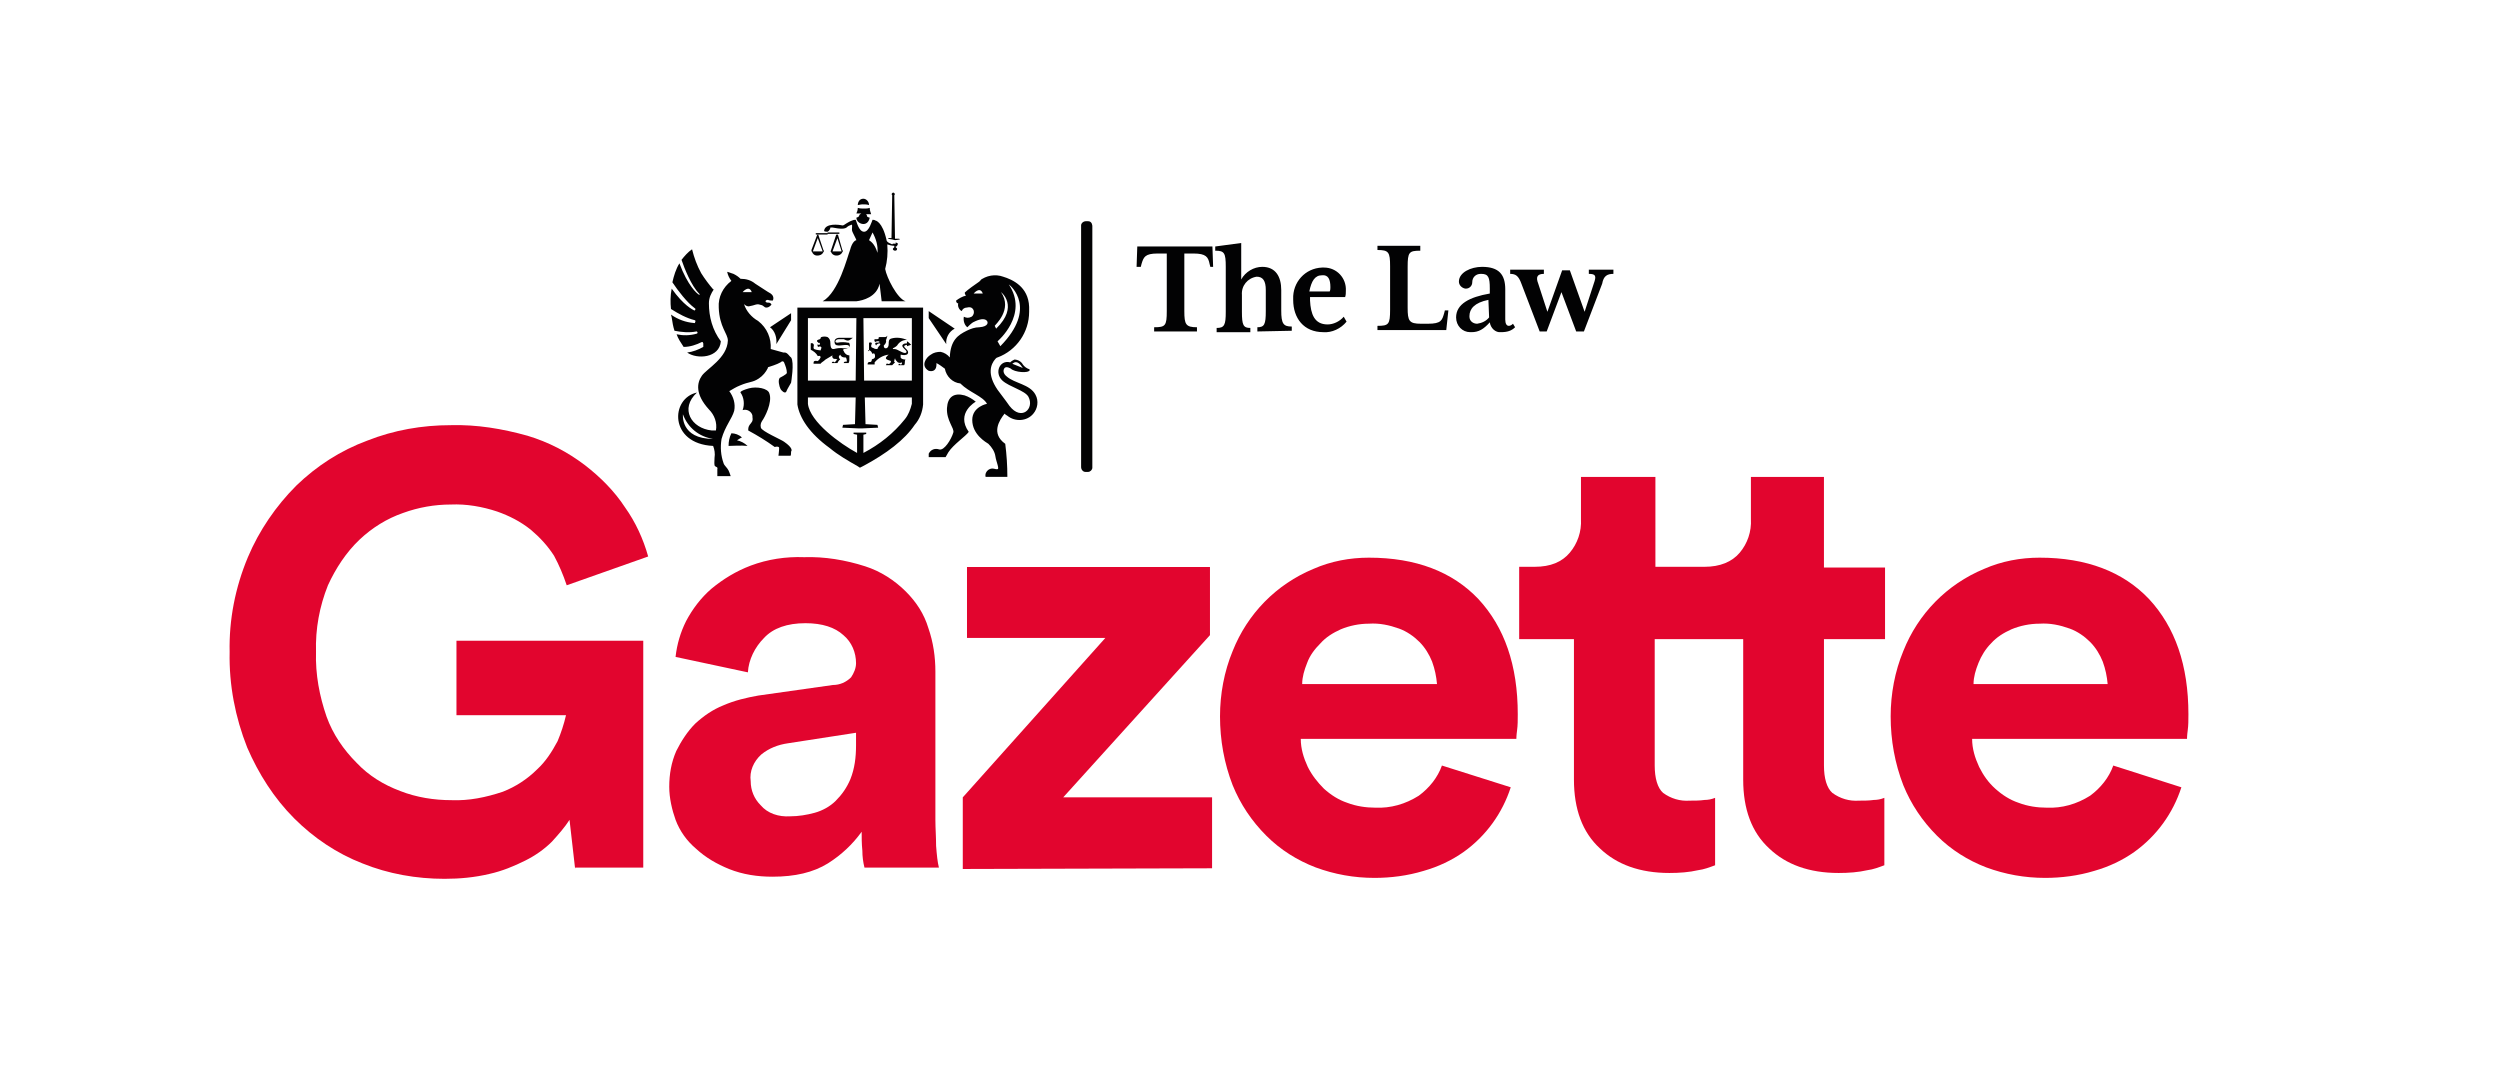
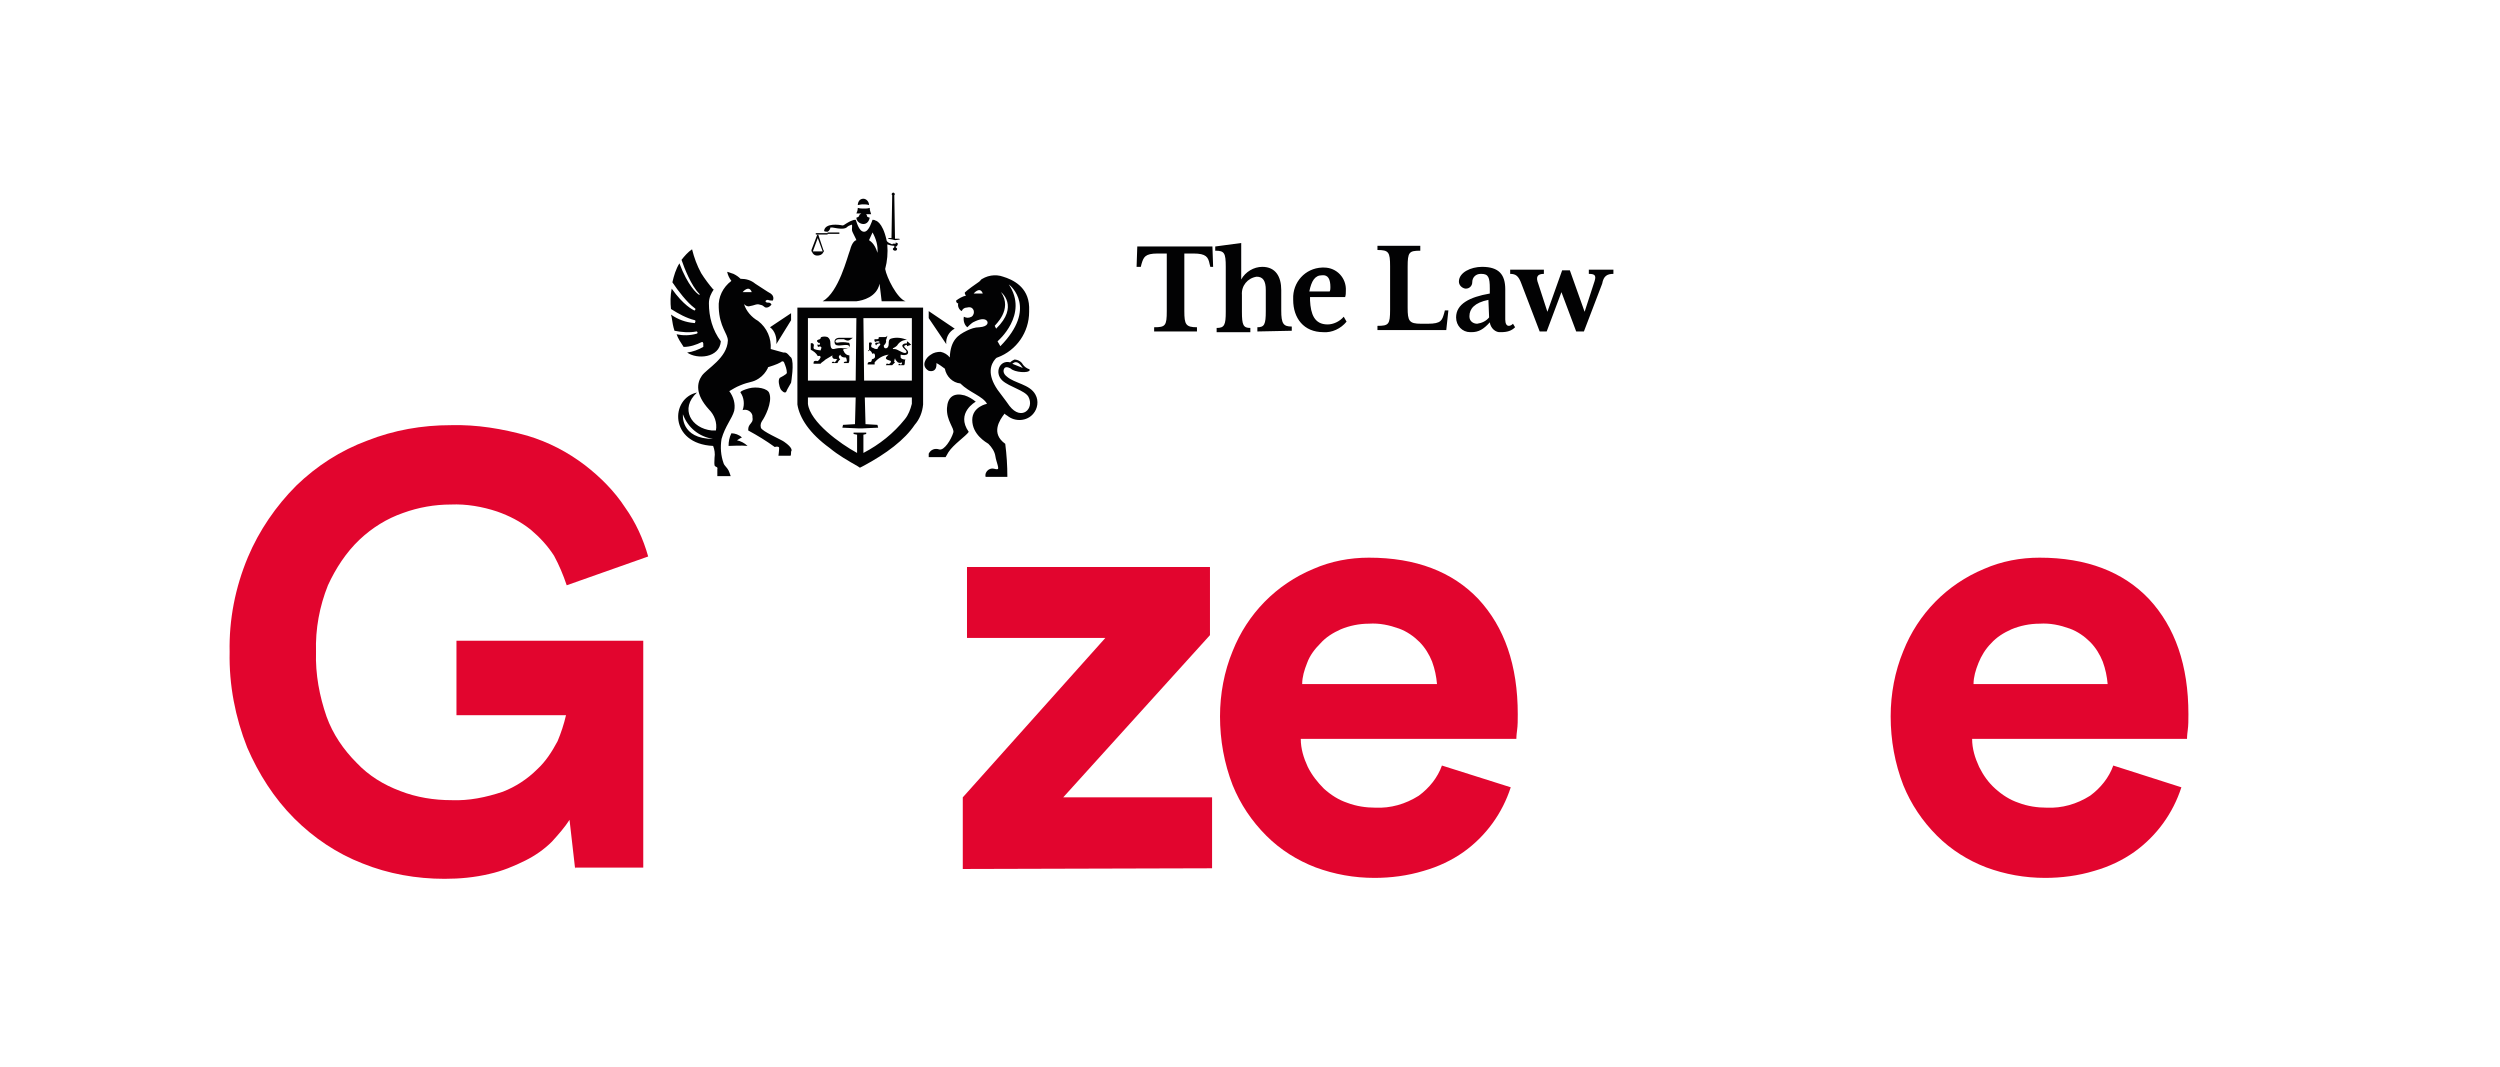
<svg xmlns="http://www.w3.org/2000/svg" version="1.1" id="Layer_1" x="0px" y="0px" viewBox="0 0 356 152" style="enable-background:new 0 0 356 152;" xml:space="preserve">
  <style type="text/css">
	.st0{fill:#E2052E;}
	.st1{fill-rule:evenodd;clip-rule:evenodd;fill:#E2052E;}
	.st2{fill-rule:evenodd;clip-rule:evenodd;fill:#020203;}
	.st3{fill:#020203;}
</style>
  <g id="ciafGroup_490" transform="translate(-51 -194.056)">
    <path id="ciafPath_1316" class="st0" d="M132.9,317.8l-0.8-7c-0.7,1.1-1.6,2.1-2.5,3.1c-1.1,1.1-2.4,2-3.8,2.7   c-1.6,0.8-3.3,1.5-5.1,1.9c-2.1,0.5-4.2,0.7-6.4,0.7c-4,0-8-0.7-11.7-2.2c-3.6-1.4-6.9-3.6-9.7-6.4c-2.9-2.9-5.1-6.4-6.7-10.1   c-1.7-4.3-2.6-8.9-2.5-13.6c-0.1-4.6,0.8-9.2,2.6-13.5c1.6-3.8,4-7.3,6.9-10.2c2.9-2.8,6.3-5,10.1-6.4c3.8-1.5,7.8-2.2,11.9-2.2   c3.7-0.1,7.3,0.5,10.9,1.5c3,0.9,5.7,2.3,8.2,4.2c2.2,1.7,4.2,3.7,5.7,6c1.5,2.1,2.6,4.5,3.3,7l-11.6,4.1c-0.5-1.5-1.1-2.9-1.8-4.2   c-0.9-1.4-2-2.6-3.3-3.7c-1.5-1.2-3.1-2-4.8-2.6c-2.1-0.7-4.4-1.1-6.6-1c-2.3,0-4.6,0.4-6.8,1.2c-2.3,0.8-4.4,2.1-6.2,3.8   c-1.9,1.8-3.4,4.1-4.5,6.5c-1.2,3-1.8,6.2-1.7,9.5c-0.1,3.2,0.5,6.3,1.5,9.2c0.9,2.5,2.4,4.7,4.3,6.6c1.7,1.8,3.8,3.1,6.2,4   c2.3,0.9,4.8,1.3,7.3,1.3c2.5,0.1,4.9-0.4,7.3-1.2c1.8-0.7,3.5-1.8,4.9-3.2c1.2-1.1,2.1-2.5,2.9-4c0.5-1.2,0.9-2.4,1.2-3.7H116   v-10.6h26.6v32.3h-9.7C132.9,317.6,132.9,317.8,132.9,317.8z" />
-     <path id="ciafPath_1317" class="st1" d="M146.3,306.1c0-1.8,0.3-3.5,1-5.1c0.7-1.4,1.6-2.8,2.7-3.9c1.2-1.1,2.5-2,4-2.6   c1.6-0.7,3.3-1.1,5-1.4l10.6-1.5c1,0,1.9-0.4,2.6-1.1c0.4-0.6,0.7-1.3,0.7-2c0-1.5-0.6-3-1.8-4c-1.2-1.1-3-1.7-5.4-1.7   c-2.6,0-4.6,0.7-5.9,2.1c-1.3,1.3-2.2,3.1-2.3,4.9l-10.3-2.2c0.2-1.8,0.7-3.5,1.5-5.1c0.9-1.7,2.1-3.3,3.6-4.6   c1.7-1.4,3.5-2.5,5.6-3.3c2.4-0.9,5-1.3,7.6-1.2c2.9-0.1,5.9,0.4,8.7,1.3c2.2,0.7,4.2,2,5.8,3.6c1.5,1.5,2.6,3.2,3.2,5.2   c0.7,2,1,4.1,1,6.2v21.1c0,1.2,0.1,2.4,0.1,3.7c0.1,1.3,0.2,2.3,0.4,3.1h-10.6c-0.2-0.8-0.3-1.6-0.3-2.4c-0.1-1-0.1-1.9-0.1-2.7   c-1.3,1.8-2.9,3.3-4.8,4.5c-2.1,1.3-4.7,1.9-7.9,1.9c-2.1,0-4.2-0.3-6.2-1.1c-1.7-0.7-3.3-1.6-4.7-2.9c-1.3-1.1-2.3-2.5-2.9-4.1   C146.7,309.4,146.3,307.7,146.3,306.1z M163.5,310.3c1.2,0,2.4-0.2,3.5-0.5s2.2-0.9,3-1.7c0.9-0.9,1.6-1.9,2.1-3.1   c0.6-1.5,0.8-3.1,0.8-4.8v-1.8l-9.7,1.5c-1.4,0.2-2.7,0.7-3.8,1.6c-1.1,1-1.7,2.4-1.5,3.8c0,1.3,0.5,2.5,1.4,3.4   C160.3,309.9,161.9,310.4,163.5,310.3z" />
    <path id="ciafPath_1318" class="st0" d="M188.1,317.8v-10.2l20.3-22.7h-19.7v-10.1h34.6v9.7l-20.9,23.1h21.2v10.1L188.1,317.8   L188.1,317.8L188.1,317.8z" />
    <g id="ciafGroup_395" transform="translate(224.53 243.868)">
      <path id="ciafPath_1319" class="st1" d="M41.6,62.3c-1.2,3.7-3.5,6.9-6.7,9.2c-1.7,1.2-3.6,2.1-5.7,2.7c-2.3,0.7-4.7,1-7,1    c-2.9,0-5.7-0.5-8.4-1.5c-2.6-1-5-2.5-7-4.5C4.7,67.1,3.1,64.7,2,62c-1.2-3.1-1.8-6.4-1.8-9.8c0-3.2,0.6-6.4,1.8-9.3    c2.1-5.3,6.2-9.5,11.5-11.7c2.5-1.1,5.2-1.6,7.9-1.6c6.7,0,11.9,2,15.6,5.9c3.7,4,5.6,9.4,5.6,16.4c0,0.8,0,1.6-0.1,2.3    c-0.1,0.7-0.1,1.2-0.1,1.2H11.7c0,1.4,0.4,2.7,1,4c0.6,1.2,1.4,2.2,2.3,3.1c1,0.9,2.1,1.6,3.3,2c1.3,0.5,2.7,0.7,4,0.7    c2.2,0.1,4.3-0.5,6.2-1.7c1.5-1.1,2.7-2.6,3.3-4.3C31.8,59.2,41.6,62.3,41.6,62.3z M31.1,47.6c-0.1-1.1-0.3-2.1-0.7-3.2    c-0.4-1-1-2-1.8-2.8c-0.8-0.8-1.8-1.5-2.9-1.9c-1.4-0.5-2.8-0.8-4.3-0.7c-1.4,0-2.8,0.3-4,0.8c-1.1,0.5-2.1,1.1-2.9,2    c-0.8,0.8-1.5,1.7-1.9,2.8c-0.4,1-0.7,2-0.7,3H31.1z" />
-       <path id="ciafPath_1320" class="st0" d="M94.9,41.2V31h-8.7V18.1H75.8v6c0.1,1.8-0.5,3.5-1.6,4.8c-1.1,1.3-2.8,2-5,2h-7V18.1H51.6    v6c0.1,1.8-0.5,3.5-1.6,4.8c-1.1,1.3-2.7,2-5,2h-2.2v10.3h7.8v20c0,4.2,1.2,7.5,3.7,9.8c2.4,2.3,5.7,3.5,9.9,3.5    c1.4,0,2.8-0.1,4.1-0.4c0.8-0.1,1.6-0.4,2.4-0.7v-9.6c-0.5,0.2-1,0.3-1.5,0.3c-0.7,0.1-1.4,0.1-2.1,0.1c-1.4,0.1-2.7-0.3-3.8-1.1    c-0.8-0.7-1.2-2.1-1.2-3.9v-18h12.6v20c0,4.2,1.2,7.5,3.7,9.8c2.4,2.3,5.7,3.5,9.9,3.5c1.4,0,2.8-0.1,4.1-0.4    c0.8-0.1,1.6-0.4,2.4-0.7v-9.6c-0.5,0.2-1,0.3-1.5,0.3c-0.7,0.1-1.4,0.1-2.1,0.1c-1.4,0.1-2.7-0.3-3.8-1.1    c-0.8-0.7-1.2-2.1-1.2-3.9v-18C86.2,41.2,94.9,41.2,94.9,41.2z" />
      <path id="ciafPath_1321" class="st1" d="M137.1,62.3c-1.2,3.7-3.5,6.9-6.7,9.2c-1.7,1.2-3.6,2.1-5.7,2.7c-2.3,0.7-4.7,1-7,1    c-2.9,0-5.7-0.5-8.4-1.5c-2.6-1-5-2.5-7-4.5c-2.1-2.1-3.7-4.5-4.8-7.2c-1.2-3.1-1.8-6.4-1.8-9.8c0-3.2,0.6-6.4,1.8-9.3    c2.1-5.3,6.2-9.5,11.5-11.7c2.5-1.1,5.2-1.6,7.9-1.6c6.7,0,11.9,2,15.6,5.9c3.7,4,5.6,9.4,5.6,16.4c0,0.8,0,1.6-0.1,2.3    c-0.1,0.7-0.1,1.2-0.1,1.2h-30.6c0,1.4,0.4,2.7,1,4c0.6,1.2,1.3,2.2,2.3,3.1c1,0.9,2.1,1.6,3.3,2c1.3,0.5,2.7,0.7,4,0.7    c2.2,0.1,4.3-0.5,6.2-1.7c1.5-1.1,2.7-2.6,3.3-4.3L137.1,62.3z M126.6,47.6c-0.1-1.1-0.3-2.1-0.7-3.2c-0.4-1-1-2-1.8-2.8    s-1.8-1.5-2.9-1.9c-1.4-0.5-2.8-0.8-4.3-0.7c-1.4,0-2.8,0.3-4,0.8c-1.1,0.5-2.1,1.1-2.9,2c-0.8,0.8-1.4,1.8-1.8,2.8s-0.7,2-0.7,3    C107.5,47.6,126.6,47.6,126.6,47.6z" />
    </g>
    <g id="ciafGroup_396" transform="translate(127.849 194.056)">
-       <path id="ciafPath_1322" class="st1" d="M313.2,26.8" />
      <path id="ciafPath_1323" class="st2" d="M152.9,39v-0.6h-3.5V39c1,0,1.1,0.3,0.7,1.4l-1.3,4l-2.1-5.9h-1.1l-2.1,5.9l-1.3-4    c-0.4-1-0.1-1.4,0.8-1.4v-0.6h-4.8V39c0.8,0,1.2,0.3,1.6,1.4l2.6,6.8h1l2.1-5.6l2.1,5.6h1.1l2.6-6.8C151.5,39.3,152,39,152.9,39z     M135.2,45.2c-0.4,0.5-1,0.8-1.7,0.9c-0.6,0-1.1-0.4-1.1-1V45c0-1,0.7-1.9,2.7-2.3C135.1,42.7,135.2,45.2,135.2,45.2z M138.9,46.6    l-0.3-0.5c-0.2,0.2-0.4,0.3-0.6,0.3c-0.3,0-0.5-0.3-0.5-0.9v-4.3c0-2.1-0.9-3.2-3.3-3.2c-1.6,0-3.3,0.8-3.3,2.1    c0,0.5,0.4,0.9,0.9,1h0.1c0.5,0,0.9-0.4,0.9-0.9c0-0.7,0.5-1.2,1.2-1.2h0.1c1,0,1.2,0.5,1.2,2.1v0.7c-2.9,0.5-4.8,1.5-4.8,3.4    c0,1.2,0.9,2.1,2,2.1h0.2c1,0,1.7-0.4,2.6-1.4c0.1,0.8,0.8,1.5,1.6,1.4C137.8,47.3,138.4,47.1,138.9,46.6L138.9,46.6z M129.4,44.2    h-0.5l-0.1,0.4c-0.3,1-0.4,1.5-2.3,1.5h-1c-1.7,0-1.9-0.4-1.9-2.3V38c0-2.1,0.2-2.3,1.8-2.3V35h-6.1v0.6c1.6,0,1.8,0.3,1.8,2.3    v6.2c0,2.1-0.2,2.3-1.8,2.3V47h9.8C129.1,47,129.4,44.2,129.4,44.2z M112.6,40.9c0,0.2,0,0.4-0.1,0.6h-2.9    c0.3-1.5,0.8-2.3,1.8-2.3C112.3,39.1,112.6,39.8,112.6,40.9z M114.9,45.8l-0.4-0.7c-0.6,0.7-1.5,1.1-2.3,1.1    c-1.9,0-2.4-1.5-2.5-3.4v-0.5h5c0.1-0.3,0.1-0.6,0.1-0.9c0.1-1.8-1.3-3.3-3.1-3.3h-0.3c-2.4,0.1-4.2,2.1-4.1,4.5v0.1    c0,2.6,1.5,4.6,4.3,4.6C112.8,47.4,114.1,46.8,114.9,45.8z M107.1,47.1v-0.6c-1.2,0-1.5-0.4-1.5-2.3v-2.9c0-1.9-0.8-3.3-2.7-3.3    c-1.2,0-2.4,0.7-3,1.8v-5.2l-3.7,0.5v0.6c1.3,0,1.5,0.3,1.5,2.3v6.4c0,1.9-0.2,2.3-1.3,2.3v0.6h4.8v-0.6c-1,0-1.2-0.4-1.2-2.3V42    c-0.1-1.3,0.8-2.4,2.1-2.6c0.9,0,1.3,0.6,1.3,1.9v3c0,1.9-0.2,2.3-1.2,2.3v0.6L107.1,47.1L107.1,47.1z M95.9,38l-0.1-2.9H85.1    L85,38h0.6l0.1-0.4c0.3-1,0.5-1.5,2.3-1.5h1.3v8.2c0,2.1-0.2,2.3-1.8,2.3v0.6h6.1v-0.6c-1.6,0-1.8-0.4-1.8-2.3v-8.2h1.3    c1.8,0,2.1,0.5,2.3,1.5l0.1,0.4C95.5,38,95.9,38,95.9,38z" />
-       <path id="ciafPath_1324" class="st3" d="M77.8,31.5c-0.4,0-0.7,0.3-0.7,0.6v34.4c0,0.4,0.3,0.7,0.6,0.7h0.4c0.3,0,0.6-0.3,0.6-0.6    V32.2c0,0,0-0.7-0.6-0.7C78.1,31.5,77.8,31.5,77.8,31.5z" />
      <path id="ciafPath_1325" class="st2" d="M41,33.2h-1.6c0,0-0.1,0-0.1,0.1c0,0,0,0.1,0.1,0.1H41V33.2z M41,33.3h1.6    c0,0,0.1,0,0.1-0.1c0,0,0-0.1-0.1-0.1H41V33.3z" />
      <path id="ciafPath_1326" class="st2" d="M38.8,35.9c0.2,0.5,0.7,0.6,1.2,0.4c0.2-0.1,0.3-0.2,0.4-0.4c0.1-0.1,0.1-0.2,0-0.3    l-0.7-2.1c0-0.1,0-0.1-0.1-0.1c-0.1,0-0.1,0-0.1,0.1l-0.8,2.1C38.7,35.8,38.7,35.8,38.8,35.9z M38.9,35.8l0.7-1.9l0.7,1.9H38.9z" />
-       <path id="ciafPath_1327" class="st2" d="M41.5,35.9c0.2,0.5,0.8,0.6,1.2,0.4c0.2-0.1,0.3-0.2,0.4-0.4c0.1-0.1,0.1-0.2,0-0.3    l-0.6-2.1c0,0,0-0.1-0.1-0.1c-0.1,0-0.2,0-0.2,0.1l-0.7,2.1C41.4,35.8,41.4,35.8,41.5,35.9z M41.7,35.8l0.7-1.9l0.6,1.9H41.7z" />
      <path id="ciafPath_1328" class="st2" d="M38.2,45.3v8.9H45l0.1-8.9H38.2z M53,45.3h-6.9l0.1,8.9H53V45.3z M53,57.5v-0.9h-6.7    l0.1,3.8l1.7,0.1l0.1,0.4L46,61h-0.7l-2.2-0.1l0.1-0.4l1.7-0.1l0.1-3.8h-6.8v0.9c0.3,2.6,4.6,5.7,7,7v-2.6l-0.5-0.1v-0.2h1.8v0.2    l-0.4,0.1v2.6c2.3-1.2,4.3-2.8,5.9-4.8C52.5,59.1,52.8,58.3,53,57.5z M36.7,43.8h17.9v13.8c-0.1,1.1-0.5,2.1-1.2,2.9    c-1.4,2.1-4,4.1-7.4,5.9l-0.4,0.2l-0.3-0.2c-1.4-0.8-2.8-1.6-4-2.6c-2.9-2.1-4.3-4.3-4.6-6.2C36.7,57.6,36.7,43.8,36.7,43.8z     M47,49.9c0.2,0.1,0.3,0.3,0.4,0.5c0.1-0.1,0.2-0.1,0.3,0c0.1,0.3,0.1,0.6-0.2,0.7c0,0-0.1,0-0.2,0.1c0,0,0,0.2-0.1,0.3    c-0.1,0.1-0.3,0-0.4,0.1c-0.1,0.1-0.1,0.2-0.1,0.3h1v-0.3c0.5-0.6,1.2-1,2-1.1c0,0-0.4,0.3-0.4,0.5s0.4,0.3,0.7,0.4    c0,0,0.1,0.2-0.2,0.4c-0.2,0.1-0.3-0.1-0.4,0L49.3,52h0.9l0.1-0.1l0.3-0.3c0,0-0.2-0.1-0.1-0.2c0-0.2,0.1-0.3,0.1-0.4    c0,0.2,0.2,0.4,0.4,0.6c0.2,0.1,0.4,0.1,0.6,0c0,0.1,0,0.2-0.1,0.3c-0.1,0.1-0.2-0.1-0.3-0.1c-0.1,0-0.1,0.1-0.1,0.2h0.8    c0,0,0.1-0.1,0.1-0.4c0-0.1,0-0.3,0.1-0.4c0,0-0.6,0-0.7-0.3v-0.4c0.4,0.1,0.8,0.1,1-0.1c0.3-0.5-0.5-0.8-0.5-1.1    c0-0.1,0.3-0.2,0.4-0.2v0.2l0.6-0.2c-0.2-0.2-0.4-0.4-0.6-0.5v0.3c-0.1,0-0.4,0-0.5,0.1c-0.6,0.4,0.7,0.9,0.4,1.2    c-0.1,0.1-0.3,0.1-0.7-0.1l-0.6-0.3c-0.2-0.1-0.4-0.1-0.6-0.1v-0.1c0.2-0.1,0.4-0.2,0.6-0.4c0.3-0.5,0.8-0.8,1.4-0.8    c-0.7-0.3-1.5-0.4-2.2-0.2c-0.4,0.1-0.4,0.4-0.4,0.8c0,0.4-0.2,0.6-0.4,0.6c-0.2,0-0.3-0.1-0.3-0.4l0.1-0.1    c0.2-0.2,0.3-0.5,0.2-0.7c0.1-0.1,0.1-0.1,0.1-0.2c0-0.1,0.1-0.2,0.1-0.4C49.4,48,49.2,48,49.1,48h-0.7c-0.1,0-0.2,0.1-0.1,0.2    l-0.2,0.1h-0.4c-0.1,0.1,0,0.4,0.1,0.4c0.1-0.1,0.5-0.2,0.6,0c0,0.1-0.4,0.1-0.5,0.1c-0.1,0-0.2,0.1,0,0.4    c0.1-0.2,0.3-0.3,0.5-0.3c0.1,0,0.1,0.1,0.1,0.2c-0.1,0.1-0.4,0.4-0.4,0.6c-0.2,0-0.4,0-0.5-0.1c-0.2-0.1-0.4-0.1-0.4-0.3    c0-0.2,0.1-0.3,0.1-0.4c0-0.1-0.1-0.2-0.4-0.1V50C46.6,50,46.8,49.8,47,49.9z M39.6,50.7c0.4-0.1,0.4,0.1,0.4,0.2    c-0.1,0.2-0.2,0.4-0.4,0.5c-0.2,0.1-0.1-0.1-0.4,0c-0.2,0-0.2,0.2-0.2,0.4h1c0.1-0.2,0.4-0.3,0.7-0.6c0.3-0.2,0.7-0.4,1-0.6    c-0.1,0.2,0,0.4,0.2,0.5H42c0.1,0,0.2,0,0.4,0.1c-0.2,0.1-0.3,0.4-0.4,0.4c-0.1,0-0.1-0.1-0.2-0.1c-0.1,0-0.2,0.1-0.2,0.2h0.8    c0.1-0.2,0.2-0.4,0.4-0.5c0,0-0.2-0.2-0.2-0.4c0-0.1,0.2-0.3,0.2-0.3c0.1,0.3,0.4,0.4,0.6,0.4h0.2c0.1,0.1,0.2,0.6,0.1,0.6h-0.2    c-0.1,0-0.2,0.1-0.2,0.2H44c0-0.1,0.1-0.2,0.1-0.4v-0.7c-0.4,0-0.7-0.3-0.8-0.6c-0.1-0.1-0.1-0.2,0-0.3c0.3,0,0.5-0.1,0.7-0.2    c0.2-0.1,0.2-0.4,0.1-0.6c0-0.1-0.1-0.1-0.2-0.1c-0.5-0.1-1-0.1-1.5,0c-0.5,0-0.3-0.5,0.2-0.5h0.7c0.2,0.1,0.4,0.2,0.6,0.2    s0.4-0.2,0.7-0.4h-1.9c-0.4,0-0.8,0.2-0.7,0.7c0.1,0.8,1.5,0.1,2,0.4c0.1,0.1,0.3,0.4-0.7,0.4c-0.5-0.1-1,0-1.4,0.1    c-0.5,0.1-0.5-0.6-0.5-0.8c0-0.4-0.1-0.7-0.4-0.9c-0.3-0.1-0.6-0.1-0.9,0C40,48.1,40,48.1,40,48.2l-0.1,0.1c0,0-0.4,0.1-0.4,0.2    c0,0.1,0,0.2,0.1,0.2c0.1,0.2,0.1,0.1,0.2,0.1c0.1,0,0.2,0.3,0,0.3c-0.1,0-0.2,0-0.2-0.1c-0.1,0.2,0,0.4,0.1,0.4    c0.3-0.2,0.5,0.1,0.4,0.2L40,49.9c-0.9-0.1-1-0.2-1-0.4c0-0.2,0.1-0.3,0-0.5c-0.1-0.1-0.2-0.2-0.4-0.1v0.9    C39,50,39.4,50.3,39.6,50.7z M46.9,34.2c0.1,0.1,0.8,0.4,1.2,1.8c0.1-1-0.2-2-0.7-2.9C47.4,33.1,46.9,34.2,46.9,34.2z M45.1,34.2    c0-0.1-0.6-1.2-0.6-1.3c-0.1-0.3,0.1-1-0.1-0.9c-0.3,0.1-0.5,0.2-0.7,0.4c-0.4,0.3-1.4,0.1-1.4,0.1l-0.6-0.1h-0.3    c0,0.2-0.2,0.5-0.4,0.6c-0.4,0-0.5-0.1-0.5-0.1c0.1-1.2,2.2-0.9,2.6-0.8h0.1c0.1,0,0.7-0.5,1.3-0.7c0.2-0.1,0.3-0.1,0.5-0.1    c0.1,0.1,0.4,1.7,1.2,1.7c0.7,0,1.1-1.5,1.2-1.7c0.1,0,0.3,0,0.4,0.1c0,0,1,0.1,1.6,2.8c0,0.2,0.3,0.4,0.6,0.5l0.2,0.1l0.1-0.1    h0.4v-0.2c0.1,0.1,0.3,0.1,0.3,0.2c0,0.2-0.1,0.3-0.2,0.4h-0.1v0.1l0.2,0.2c0,0.2-0.1,0.3-0.3,0.3c-0.1,0-0.3-0.1-0.3-0.2v-0.1    l0.1-0.1l0.1-0.1V35c-0.4,0-0.7-0.1-1-0.2c0.1,1.2,0,2.4-0.3,3.5c0.2,1.2,1.7,4.2,2.9,4.6h-3.4l-0.3-2.5c-0.4,1.9-2.4,2.4-3.3,2.5    h-4.8c2.3-1.3,3.5-6.3,3.9-7.3C44.5,34.4,45,34.2,45.1,34.2z M45.5,30.7c0,0.1-0.1,0.2-0.4,0.3c0,0.5,0.5,0.9,1,0.9    s0.8-0.4,0.9-0.9c-0.4-0.1-0.4-0.2-0.4-0.3s-0.1-0.1-0.1-0.2h0.7c-0.1-0.3-0.2-0.6-0.2-0.9c-0.3,0.1-0.5,0.1-0.8,0.1    s-0.6,0-0.9-0.1c0,0.3-0.1,0.6-0.2,0.8h0.7C45.6,30.5,45.5,30.6,45.5,30.7z M46,29.1c0.3,0,0.6,0,0.9,0.1c0-0.5-0.4-0.9-0.8-0.9    c-0.8,0-0.8,0.9-0.8,0.9C45.4,29.2,45.7,29.1,46,29.1z M50.6,34.2l0.7-0.1L51.2,34h-0.6l-0.1-6.2c0.1-0.1,0.1-0.2,0-0.3    c-0.1-0.1-0.2-0.1-0.3,0c-0.1,0.1-0.1,0.2,0,0.3l-0.1,6.1h-0.4L49.6,34l0.6,0.1L50.6,34.2z M57.9,49c-0.1-0.9,0.4-1.8,1.2-2.2    l-3.7-2.5v1L57.9,49z M62.1,57.2c-0.5-0.4-1-0.7-1.6-0.9c-1.5-0.4-2.4,0.2-2.5,1.8c-0.1,1.8,1.1,2.9,0.9,3.5c-0.3,1-1.3,2.6-2,2.4    c-0.6-0.2-1.2,0-1.5,0.6v0.5h2.4l0.4-0.7c0.7-1.1,2.5-2.3,2.9-2.9C59.2,58.8,62.1,57.2,62.1,57.2z M33.7,49l2.1-3.4v-1l-3,2    C33.5,47.1,33.8,48.1,33.7,49z M24.1,43.2c0-0.8,0.3-1.4,0.7-2h-0.1c-0.6-0.7-1.2-1.5-1.7-2.3c-0.6-1.1-1-2.2-1.3-3.4    c-0.6,0.4-1.1,1-1.5,1.5c0.4,1.2,1.4,3.7,2.5,4.8l0.1,0.1L22.7,42l-0.1-0.1c-0.2-0.1-1.5-1.2-2.7-4.4c-0.5,0.8-0.8,1.8-1,2.7    c0.8,1.2,2.1,2.9,3.2,3.7l0.1,0.1l-0.1,0.2H22c-0.2-0.1-1.5-0.7-3.2-3.1c-0.2,1-0.2,2-0.1,2.9c1.1,0.7,2.2,1.3,3.4,1.6l0.1,0.1    L22.1,46H22c-1.2-0.1-2.3-0.5-3.3-1.2l0.1,0.4c0.1,0.7,0.2,1.3,0.4,1.9c1,0.2,2.1,0.3,3.1,0.1h0.1l0.1,0.2l-0.1,0.1    c-1,0.3-2,0.3-2.9,0.1c0.2,0.6,0.6,1.2,1,1.8c0.9,0,1.8-0.3,2.6-0.7h0.1l0.1,0.2v0.5c-0.7,0.4-1.5,0.7-2.3,0.8    c1.4,1,4.6,0.8,4.8-1.6C24.6,47,24.1,45.1,24.1,43.2z M34.8,62.9c-0.4-0.3-3.2-1.5-3.3-2c-0.1-0.4,0-0.7,0.2-1    c0.3-0.4,1.5-2.6,1-3.9c-0.2-0.7-1.8-1-2.9-0.7c-1.4,0.4-1.2,0.6-1.2,0.6c0.5,0.7,0.6,1.7,0.3,2.5c0.6-0.2,1.3,0.2,1.4,0.8v0.2    c0.1,0.6-0.1,0.7-0.4,1.1c-0.2,0.3-0.2,0.5-0.2,0.8c1.3,0.7,2.6,1.5,3.7,2.3c0,0,0,0.1,0.3,0c0.2,0,0.4,0,0.4,0.2    c0,0.4-0.1,1.1-0.1,1.1h1.7c0.1,0,0.1-0.4,0.1-0.6C35.9,64.2,36.1,63.8,34.8,62.9z M29.6,63.5c-0.8-0.1-2.4,0-2.7,0    c0-0.6,0.1-1.2,0.4-1.8c0.5,0,1.1,0.2,1.5,0.6c-0.3,0.1-0.5,0.3-0.7,0.4C28.6,62.8,29.2,63.1,29.6,63.5z" />
      <path id="ciafPath_1329" class="st2" d="M61.8,41.8c0,0,0.9-1.1,1.3,0H61.8z M65.7,41.6c0,0,2.6,2-0.7,5.2l-0.2-0.4    C64.8,46.3,67.4,44.1,65.7,41.6z M65.6,49.3l-0.4-0.7c0,0,4.5-3.8,1.6-8.1C67.1,40.7,70.9,43.9,65.6,49.3z M68.8,52.4l-1.5-0.6    C67.4,51.8,67.9,51,68.8,52.4z M70.6,56.2c-0.8-1.5-3-1.6-4.1-2.6c-0.4-0.3-0.6-0.8-0.3-1.2c0.3-0.3,0.9,0.1,0.9,0.1    c0.5,0.5,2.5,0.7,2.7,0.2h-0.1l0.1-0.1c-0.4-0.1-0.8-0.4-1-0.7c-0.2-0.4-0.7-0.7-1.2-0.7c-0.2,0.1-0.4,0.2-0.6,0.4    c-1.5-0.4-2.3,1.5-1.1,2.6c1,0.9,3.2,1.4,3.7,2.3c0.9,1.7-1,3.5-2.7,1.3c0,0-0.7-1-1.7-2.3c-1.5-2.2-1-3.6-0.3-4.4    c0.1-0.1,0.2-0.2,0.3-0.2c2.7-1,4.5-3.6,4.5-6.5v-0.7c-0.1-2.9-2.4-3.9-3.7-4.3c-1.1-0.4-2.4-0.2-3.4,0.6l0.4-0.3l-0.4,0.4    c-0.6,0.4-1.7,1.2-2,1.5c-0.2,0.1,0.1,0.5,0.1,0.5c-0.5,0.1-1,0.4-1.4,0.7c0,0.2,0.1,0.4,0.3,0.4c-0.1,0.4,0.1,0.9,0.5,1.1    c0.1-0.3,0.4-0.5,0.7-0.5c0.4-0.1,0.8-0.1,1,0.4c0.1,0.3,0,0.7-0.3,0.9c-0.4,0.2-0.7,0.2-1.1,0c-0.1,0.6,0.1,1.2,0.5,1.5    c0.2-0.2,0.5-0.5,0.8-0.7c0.4-0.2,1.4-0.7,1.9-0.3c0.3,0.2,0.4,0.9-1,1c-0.6,0-1.2,0.2-1.8,0.5c-1.2,0.6-2.3,1.3-2.4,3.8    c-0.3-0.4-0.8-0.7-1.3-0.8c-0.5,0-1,0.1-1.4,0.4c-0.7,0.4-1.5,1.6-0.3,2.3c0,0,1.2,0.4,1.1-1.1c0.4,0.2,0.8,0.5,1.2,0.8    c0.2,1.1,1.1,2,2.2,2.1c1.3,1.3,3.2,1.8,3.8,2.9c0,0-2.1,0.4-2.1,2.3c0,2.1,2,3.2,2.3,3.4c0.5,0.5,0.9,1.1,1,1.8    c0.1,0.7,0.6,1.8,0.3,1.8c-0.3,0.1-0.7-0.3-1.3,0.1c-0.3,0.2-0.5,0.6-0.4,1h3.1c0-1.6-0.1-3.1-0.3-4.7c-2.1-1.5-0.8-3.4-0.1-4.3    c0.1,0.1,0.2,0.2,0.4,0.3c1.1,0.9,2.8,0.8,3.7-0.3C70.9,58.2,71.1,57.1,70.6,56.2L70.6,56.2z M30.2,41.6h-1.3    C28.9,41.6,29.8,40.5,30.2,41.6z M20.4,59c0.7,1.9,2.3,3.2,4.3,3.5C20,62.5,20.4,59,20.4,59z M34.9,50.2h-0.2l-1.8-0.5    c0.1-1.5-0.5-3-1.8-4c-0.9-0.5-1.7-1.4-2-2.4c0.2,0.2,0.5,0.4,0.8,0.3c0.7-0.1,1-0.4,1.5-0.2c0.6,0.1,0.5,0.4,0.9,0.4    c0.3,0,0.5-0.2,0.7-0.4c0,0,0-0.2-0.3-0.3c-0.2,0-0.4,0-0.5-0.1c-0.1-0.1,0-0.3,0.3-0.3c0.2,0.1,0.5,0.1,0.7,0.1    c0.2-0.4,0-0.8-0.3-1c-0.4-0.2-1.7-1.1-2.2-1.4c-0.6-0.5-1.3-0.7-2.1-0.7c-0.3-0.3-0.6-0.5-1-0.7l-0.9-0.3    c0.1,0.5,0.3,0.9,0.6,1.3c-1.2,0.9-1.9,2.3-1.8,3.8c0.1,2.8,1.3,3.7,1.3,4.7c-0.1,2.5-3,4-3.7,5c-0.7,1-1,2.6,1,4.8    c0.8,0.8,1.2,1.9,1,3h-0.6c-2.9-0.3-4.6-3.1-2.1-5.4c-3.8,0.8-4,7.3,2.3,7.6c0.2,0.5,0.3,1.1,0.2,1.7c0,0.5-0.1,1.1,0.1,1.2    c0.1,0.1,0.4,0.1,0.3,0.4v1h1.9c-0.1-0.3-0.2-0.6-0.3-0.8c-0.2-0.4-0.6-0.7-0.7-1c-0.4-1.1-0.5-2.3-0.3-3.5c0.5-1.8,1.5-2.9,1.8-4    c0.2-1-0.1-2-0.7-2.8c0.5-0.3,1-0.6,1.5-0.8c1.4-0.6,1.8-0.4,2.7-1c0.6-0.4,1-0.9,1.3-1.5v-0.1c0.3-0.1,1.3-0.4,1.8-0.7    c0.2-0.2,0.4-0.2,0.5,0c0.2,0.5,0.4,1,0.4,1.5c0,0.2-1,0.7-1,0.7c-0.3,0.3-0.1,1.2,0.1,1.6c0.1,0.2,0.6,0.7,0.8,0.4    c0.2-0.5,0.5-0.9,0.7-1.3c0,0,0.5-2.9,0-3.6C35.6,50.8,35.3,50.2,34.9,50.2z" />
    </g>
  </g>
</svg>